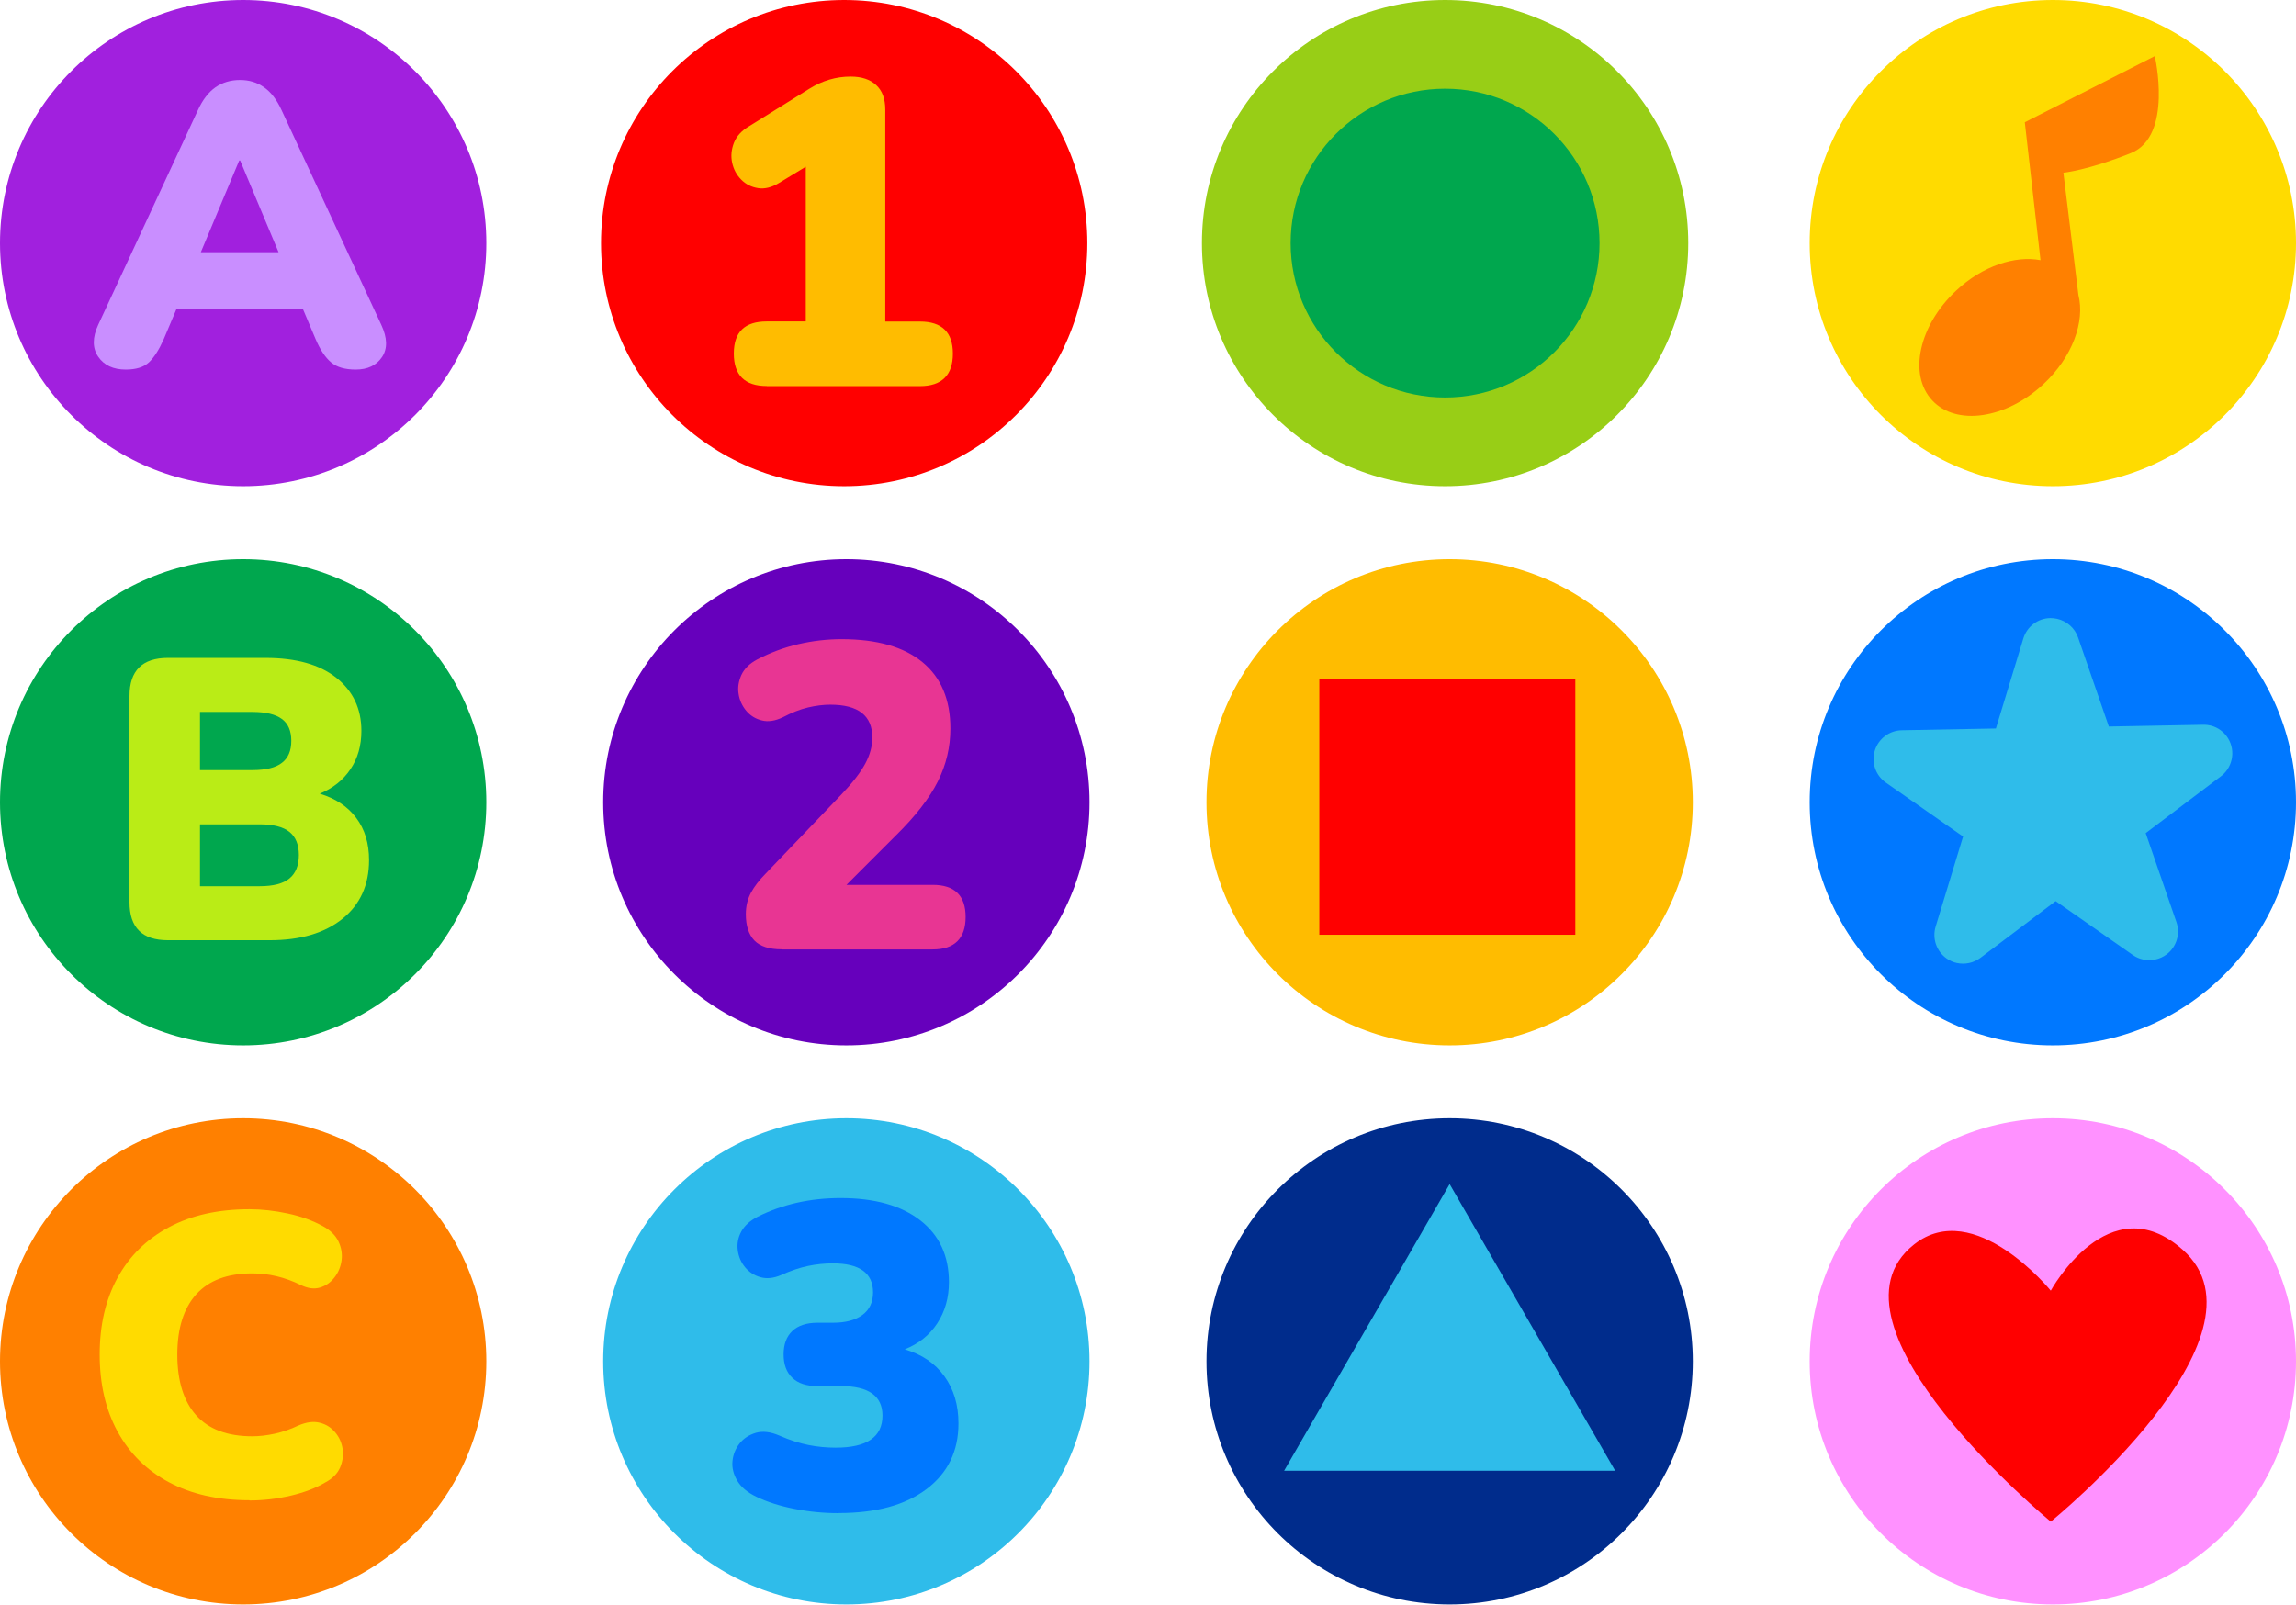
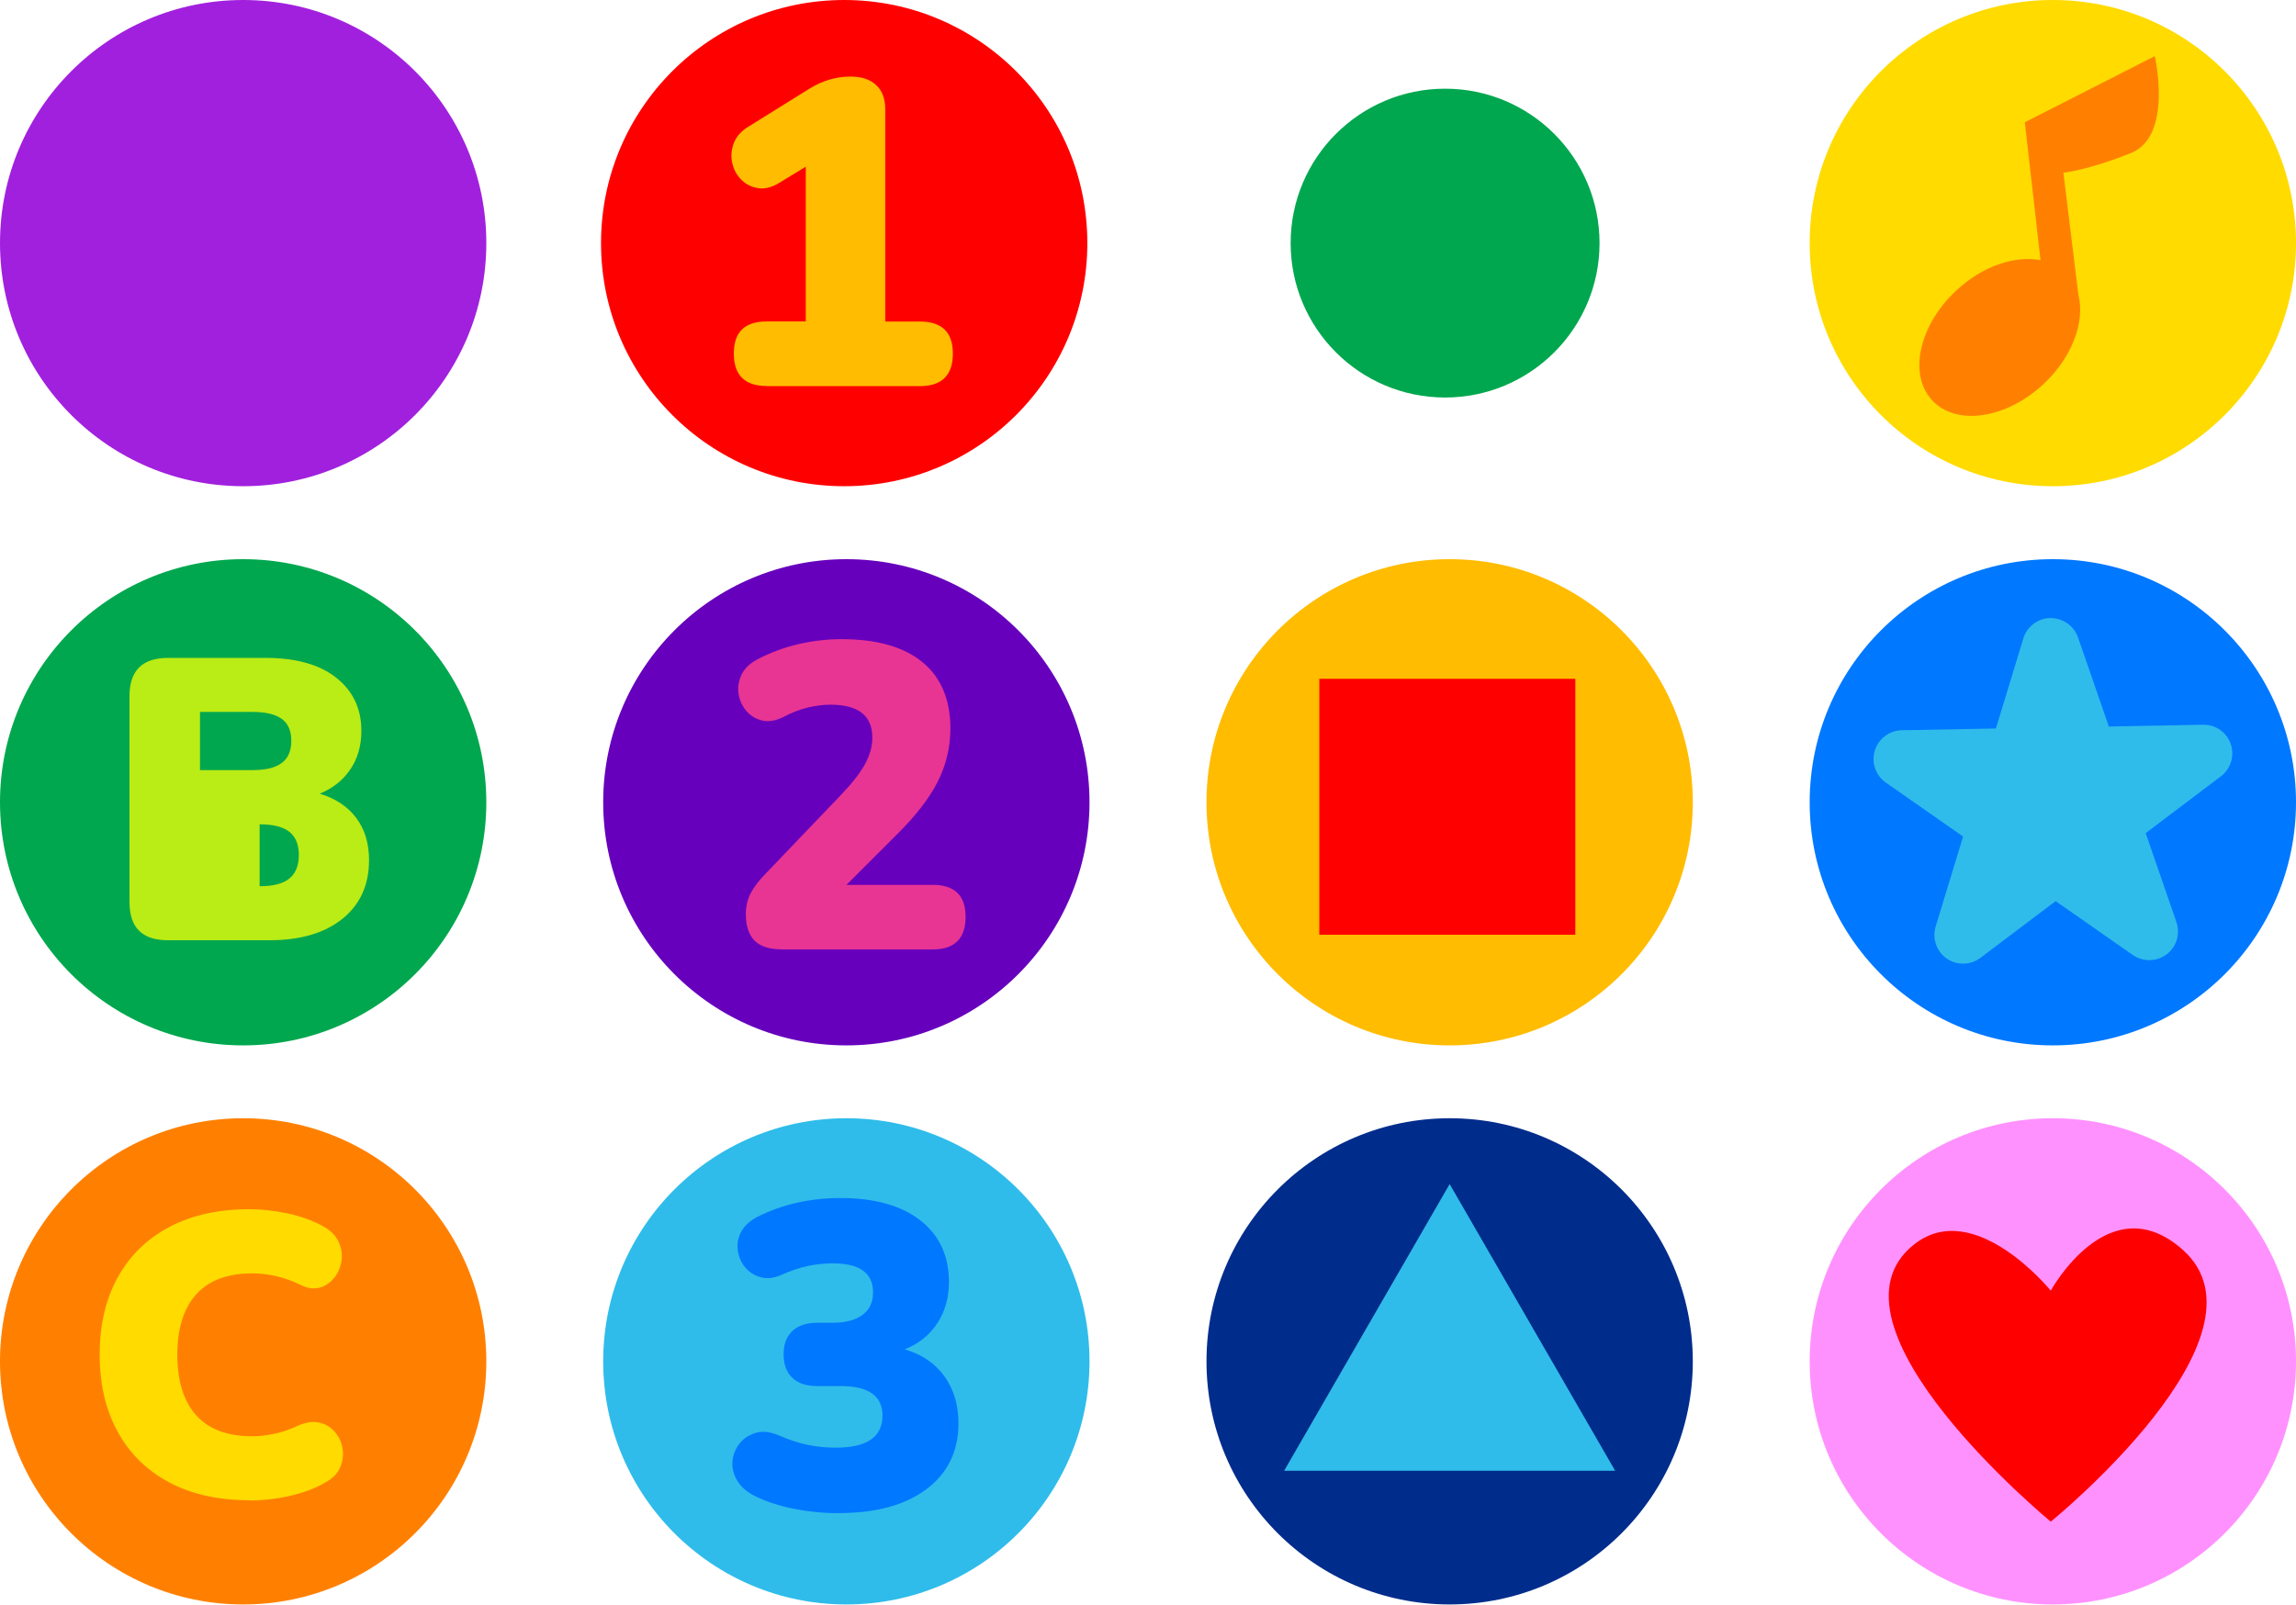
<svg xmlns="http://www.w3.org/2000/svg" id="Layer_2" viewBox="0 0 221.8 155.04">
  <defs>
    <style>.cls-1{fill:#00a74e;}.cls-1,.cls-2,.cls-3,.cls-4,.cls-5,.cls-6,.cls-7,.cls-8,.cls-9,.cls-10,.cls-11,.cls-12,.cls-13,.cls-14,.cls-15{stroke-width:0px;}.cls-2{fill:#a120de;}.cls-3{fill:#0078ff;}.cls-4{fill:#ffbc00;}.cls-5{fill:#002c8c;}.cls-6{fill:#2fbcea;}.cls-7{fill:#6600bc;}.cls-8{fill:#ff8000;}.cls-9{fill:#ff91ff;}.cls-10{fill:#ffdb00;}.cls-11{fill:#baec16;}.cls-12{fill:red;}.cls-13{fill:#e83593;}.cls-14{fill:#98ce16;}.cls-15{fill:#c98eff;}</style>
  </defs>
  <g id="grfx">
    <circle class="cls-3" cx="198.31" cy="77.52" r="23.49" />
    <path class="cls-6" d="M198.71,59.79c-.21-.05-.43-.07-.65-.07-1.2.02-2.25.82-2.6,1.97l-2.65,8.7-9.09.17c-1.2.02-2.26.82-2.61,1.97-.35,1.15.08,2.4,1.07,3.09l7.46,5.21-2.65,8.7c-.35,1.15.08,2.4,1.07,3.09.3.21.64.36.98.43.78.17,1.61,0,2.28-.5l7.26-5.48,7.46,5.21c.3.21.64.36.99.43.78.17,1.61,0,2.27-.49.96-.72,1.34-1.99.95-3.12l-2.97-8.6,7.2-5.44c.54-.38.94-.96,1.1-1.66.33-1.47-.57-2.92-2.01-3.29-.03,0-.07-.02-.1-.02-.07-.02-.15-.03-.22-.04-.17-.02-.33-.03-.5-.02l-9.03.17-2.97-8.6c-.32-.93-1.1-1.6-2.03-1.81h0Z" />
    <circle class="cls-1" cx="23.49" cy="77.52" r="23.49" />
-     <path class="cls-11" d="M16.22,90.85c-2.48,0-3.71-1.22-3.71-3.68v-19.92c0-2.45,1.24-3.68,3.71-3.68h9.44c2.94,0,5.22.64,6.83,1.92,1.61,1.28,2.42,2.99,2.42,5.13,0,1.42-.35,2.66-1.06,3.71-.71,1.06-1.7,1.84-2.96,2.36,1.52.46,2.7,1.24,3.52,2.34.83,1.1,1.24,2.46,1.24,4.08,0,2.4-.86,4.29-2.57,5.67-1.72,1.38-4.06,2.07-7.02,2.07h-9.83ZM19.32,74.41h5.07c1.29,0,2.24-.23,2.84-.7.61-.46.91-1.17.91-2.13s-.3-1.66-.91-2.11c-.61-.45-1.55-.68-2.84-.68h-5.07v5.61ZM19.32,85.63h5.76c1.32,0,2.28-.25,2.88-.75.61-.5.91-1.26.91-2.26s-.3-1.75-.91-2.24c-.61-.49-1.57-.73-2.88-.73h-5.76v6Z" />
+     <path class="cls-11" d="M16.22,90.85c-2.48,0-3.71-1.22-3.71-3.68v-19.92c0-2.45,1.24-3.68,3.71-3.68h9.44c2.94,0,5.22.64,6.83,1.92,1.61,1.28,2.42,2.99,2.42,5.13,0,1.42-.35,2.66-1.06,3.71-.71,1.06-1.7,1.84-2.96,2.36,1.52.46,2.7,1.24,3.52,2.34.83,1.1,1.24,2.46,1.24,4.08,0,2.4-.86,4.29-2.57,5.67-1.72,1.38-4.06,2.07-7.02,2.07h-9.83ZM19.32,74.41h5.07c1.29,0,2.24-.23,2.84-.7.61-.46.91-1.17.91-2.13s-.3-1.66-.91-2.11c-.61-.45-1.55-.68-2.84-.68h-5.07v5.61ZM19.32,85.63h5.76c1.32,0,2.28-.25,2.88-.75.61-.5.91-1.26.91-2.26s-.3-1.75-.91-2.24c-.61-.49-1.57-.73-2.88-.73v6Z" />
    <circle class="cls-7" cx="81.76" cy="77.52" r="23.49" />
    <path class="cls-13" d="M75.53,91.73c-1.23,0-2.11-.29-2.66-.86-.54-.57-.82-1.42-.82-2.53,0-.78.17-1.48.5-2.09.33-.61.8-1.21,1.38-1.8l7.33-7.66c1.09-1.14,1.86-2.14,2.32-2.99.46-.85.69-1.7.69-2.53,0-2.12-1.35-3.18-4.06-3.18-.67,0-1.39.09-2.16.27-.77.18-1.57.5-2.41.94-.75.36-1.44.47-2.05.31-.61-.15-1.12-.47-1.51-.94-.39-.47-.64-1.02-.73-1.63-.1-.61,0-1.22.27-1.82.28-.6.78-1.1,1.51-1.49,1.28-.67,2.62-1.17,4-1.49,1.38-.32,2.77-.48,4.17-.48,3.41,0,6.01.74,7.81,2.22,1.8,1.48,2.7,3.62,2.7,6.41,0,1.79-.4,3.49-1.21,5.11-.81,1.62-2.16,3.36-4.06,5.23l-4.77,4.77h8.33c2.12,0,3.18,1.03,3.18,3.1s-1.06,3.14-3.18,3.14h-14.57Z" />
    <circle class="cls-4" cx="140.04" cy="77.52" r="23.49" />
    <rect class="cls-12" x="127.45" y="65.59" width="24.73" height="24.73" />
    <circle class="cls-9" cx="198.31" cy="131.54" r="23.49" />
    <path class="cls-12" d="M198.11,124.71s-7.37-9.07-13.2-4.47c-9.86,7.79,13.2,26.79,13.2,26.79,0,0,22.09-17.96,12.75-26.27-7.13-6.34-12.75,3.95-12.75,3.95Z" />
    <circle class="cls-8" cx="23.49" cy="131.54" r="23.49" />
    <path class="cls-10" d="M24.1,144.96c-3.02,0-5.61-.58-7.78-1.74-2.17-1.16-3.82-2.8-4.97-4.91-1.15-2.11-1.72-4.59-1.72-7.43s.57-5.31,1.72-7.41c1.15-2.1,2.8-3.73,4.97-4.89,2.17-1.16,4.76-1.74,7.78-1.74,1.19,0,2.42.14,3.69.41,1.28.27,2.4.68,3.39,1.22.72.39,1.22.88,1.51,1.47.28.59.39,1.2.31,1.82-.08.62-.3,1.17-.68,1.66-.37.49-.84.82-1.41.99-.57.17-1.19.08-1.86-.25-1.52-.75-3.08-1.12-4.68-1.12-2.4,0-4.2.68-5.42,2.03-1.21,1.35-1.82,3.29-1.82,5.82s.61,4.51,1.82,5.86c1.21,1.35,3.02,2.03,5.42,2.03.67,0,1.39-.08,2.17-.25.77-.17,1.53-.43,2.28-.79.77-.33,1.46-.43,2.07-.27.61.15,1.1.46,1.49.93.39.46.63,1,.72,1.61.09.61,0,1.21-.25,1.8-.26.59-.74,1.07-1.43,1.43-.9.54-2.02.97-3.35,1.28-1.33.31-2.65.46-3.97.46Z" />
    <circle class="cls-6" cx="81.76" cy="131.54" r="23.49" />
    <path class="cls-3" d="M81.01,146.21c-1.45,0-2.88-.14-4.29-.42-1.41-.28-2.63-.67-3.66-1.17-.87-.42-1.48-.94-1.84-1.55-.36-.61-.52-1.24-.46-1.88.06-.64.29-1.21.69-1.72.4-.5.94-.84,1.59-1.03.66-.18,1.4-.09,2.24.27,1.03.45,1.98.75,2.85.92.86.17,1.73.25,2.6.25,3.02,0,4.52-1.03,4.52-3.1,0-1.9-1.34-2.85-4.02-2.85h-2.26c-1.06,0-1.87-.26-2.43-.8-.56-.53-.84-1.28-.84-2.26s.28-1.73.84-2.26c.56-.53,1.37-.8,2.43-.8h1.51c1.2,0,2.14-.25,2.83-.75.68-.5,1.03-1.23,1.03-2.18,0-1.87-1.3-2.81-3.89-2.81-.78,0-1.58.08-2.39.25-.81.17-1.68.46-2.6.88-.73.31-1.39.38-1.99.21-.6-.17-1.1-.49-1.49-.96-.39-.47-.63-1.03-.71-1.65-.08-.63.03-1.23.34-1.8.31-.57.84-1.05,1.59-1.44,2.4-1.2,5.07-1.8,8-1.8,3.29,0,5.86.72,7.71,2.16,1.84,1.44,2.76,3.43,2.76,5.97,0,1.51-.38,2.83-1.13,3.98-.75,1.14-1.8,1.98-3.14,2.51,1.65.48,2.92,1.34,3.83,2.6.91,1.26,1.36,2.78,1.36,4.56,0,2.68-1.03,4.79-3.08,6.34-2.05,1.55-4.88,2.32-8.48,2.32Z" />
    <circle class="cls-5" cx="140.04" cy="131.54" r="23.49" />
    <polygon class="cls-6" points="140.04 114.41 124.05 142.11 156.03 142.11 140.04 114.41" />
    <circle class="cls-2" cx="23.49" cy="23.49" r="23.49" />
-     <path class="cls-15" d="M12.16,35.71c-1.21,0-2.1-.41-2.67-1.24-.57-.83-.57-1.86,0-3.09l9.63-20.74c.46-1.01,1.03-1.74,1.7-2.21.67-.46,1.46-.7,2.36-.7s1.65.23,2.32.7c.67.46,1.24,1.2,1.7,2.21l9.63,20.74c.59,1.26.62,2.3.08,3.11s-1.39,1.22-2.55,1.22c-1.03,0-1.83-.23-2.38-.7-.55-.46-1.05-1.21-1.49-2.24l-1.24-2.94h-12.19l-1.24,2.94c-.46,1.03-.94,1.78-1.43,2.24-.49.46-1.24.7-2.24.7ZM23.11,15.51l-3.71,8.86h7.51l-3.71-8.86h-.08Z" />
    <circle class="cls-12" cx="81.55" cy="23.49" r="23.49" />
    <path class="cls-4" d="M74.07,37.3c-2.12,0-3.18-1.05-3.18-3.14s1.06-3.1,3.18-3.1h3.77v-14.95l-2.55,1.55c-.73.45-1.41.62-2.05.52-.64-.1-1.19-.37-1.63-.82-.45-.45-.74-.99-.88-1.63-.14-.64-.08-1.28.17-1.93.25-.64.75-1.19,1.51-1.63l5.78-3.6c1.26-.78,2.58-1.17,3.98-1.17,1.06,0,1.88.27,2.47.82.59.54.88,1.33.88,2.37v20.48h3.35c2.12,0,3.18,1.03,3.18,3.1s-1.06,3.14-3.18,3.14h-14.78Z" />
-     <circle class="cls-14" cx="139.6" cy="23.49" r="23.49" />
    <circle class="cls-1" cx="139.6" cy="23.49" r="14.92" />
    <circle class="cls-10" cx="198.31" cy="23.49" r="23.49" />
    <path class="cls-8" d="M195.6,11.8l1.52,13.34c-2.45-.47-5.59.55-8.14,2.93-3.61,3.37-4.65,8.12-2.32,10.62,2.33,2.5,7.14,1.79,10.75-1.58,2.79-2.61,4.02-6.03,3.37-8.61l-1.45-11.81s2.43-.25,6.52-1.9c4.1-1.64,2.31-9.37,2.31-9.37l-12.55,6.39Z" />
  </g>
</svg>